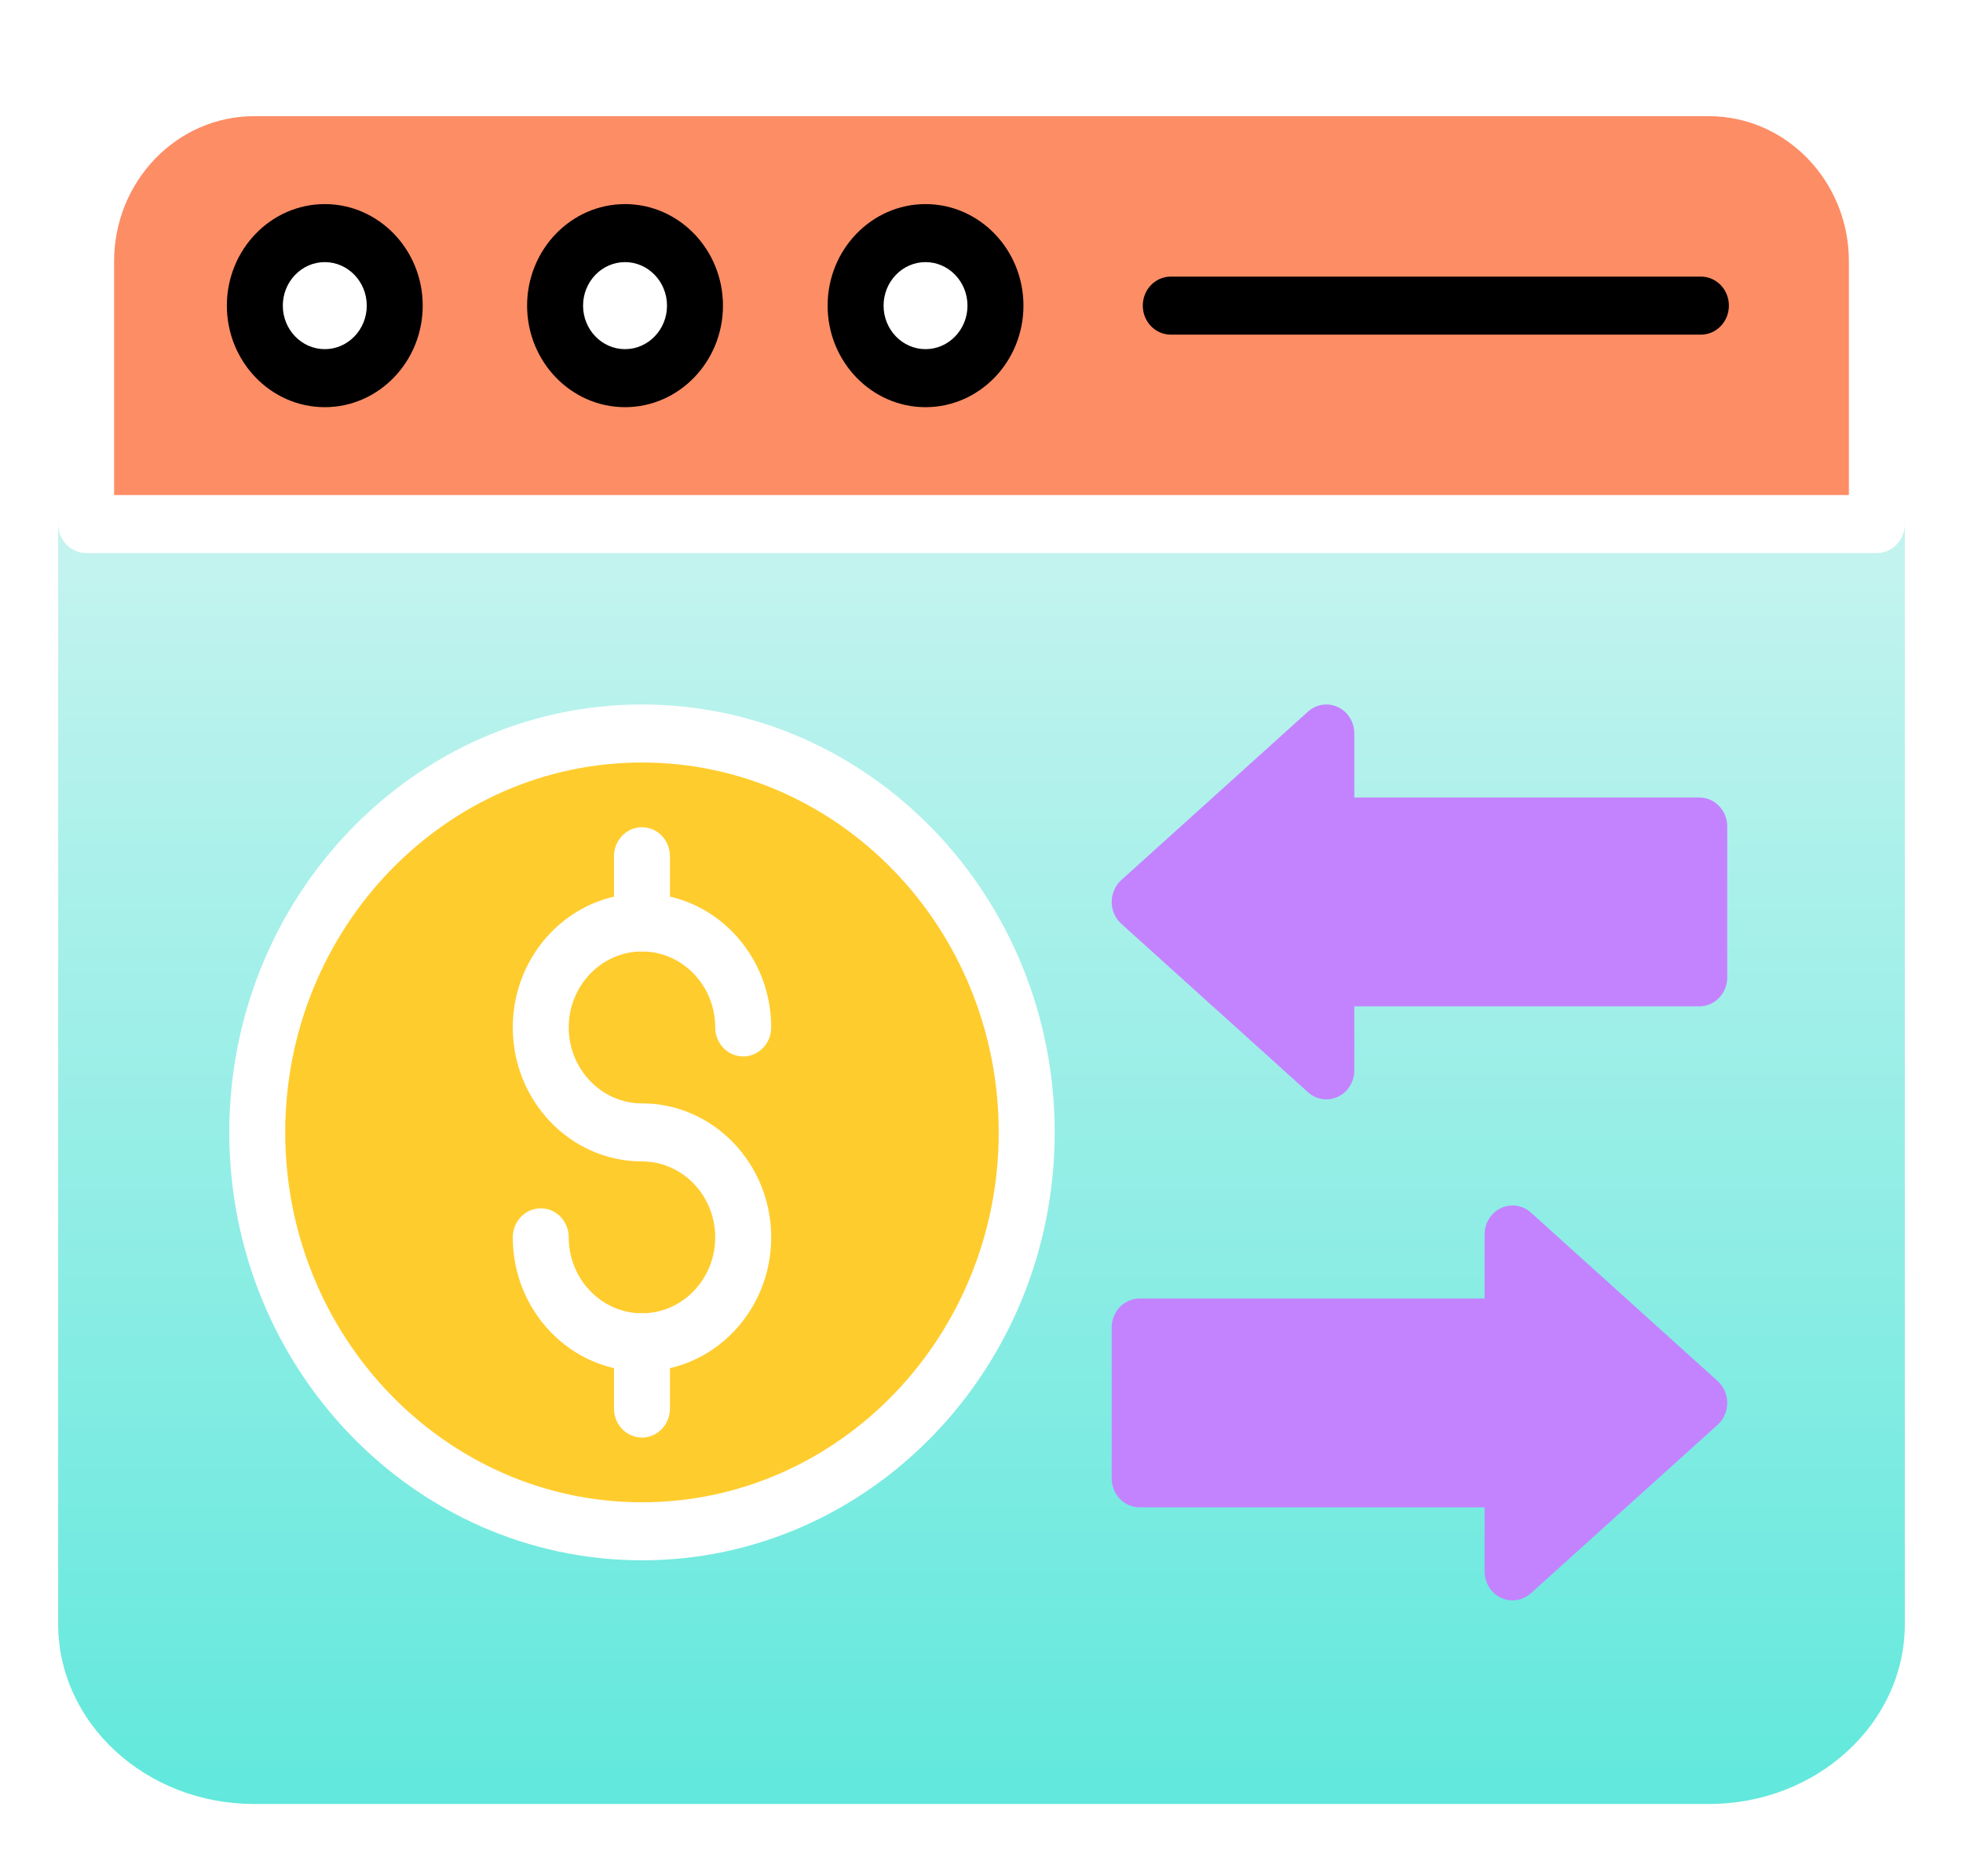
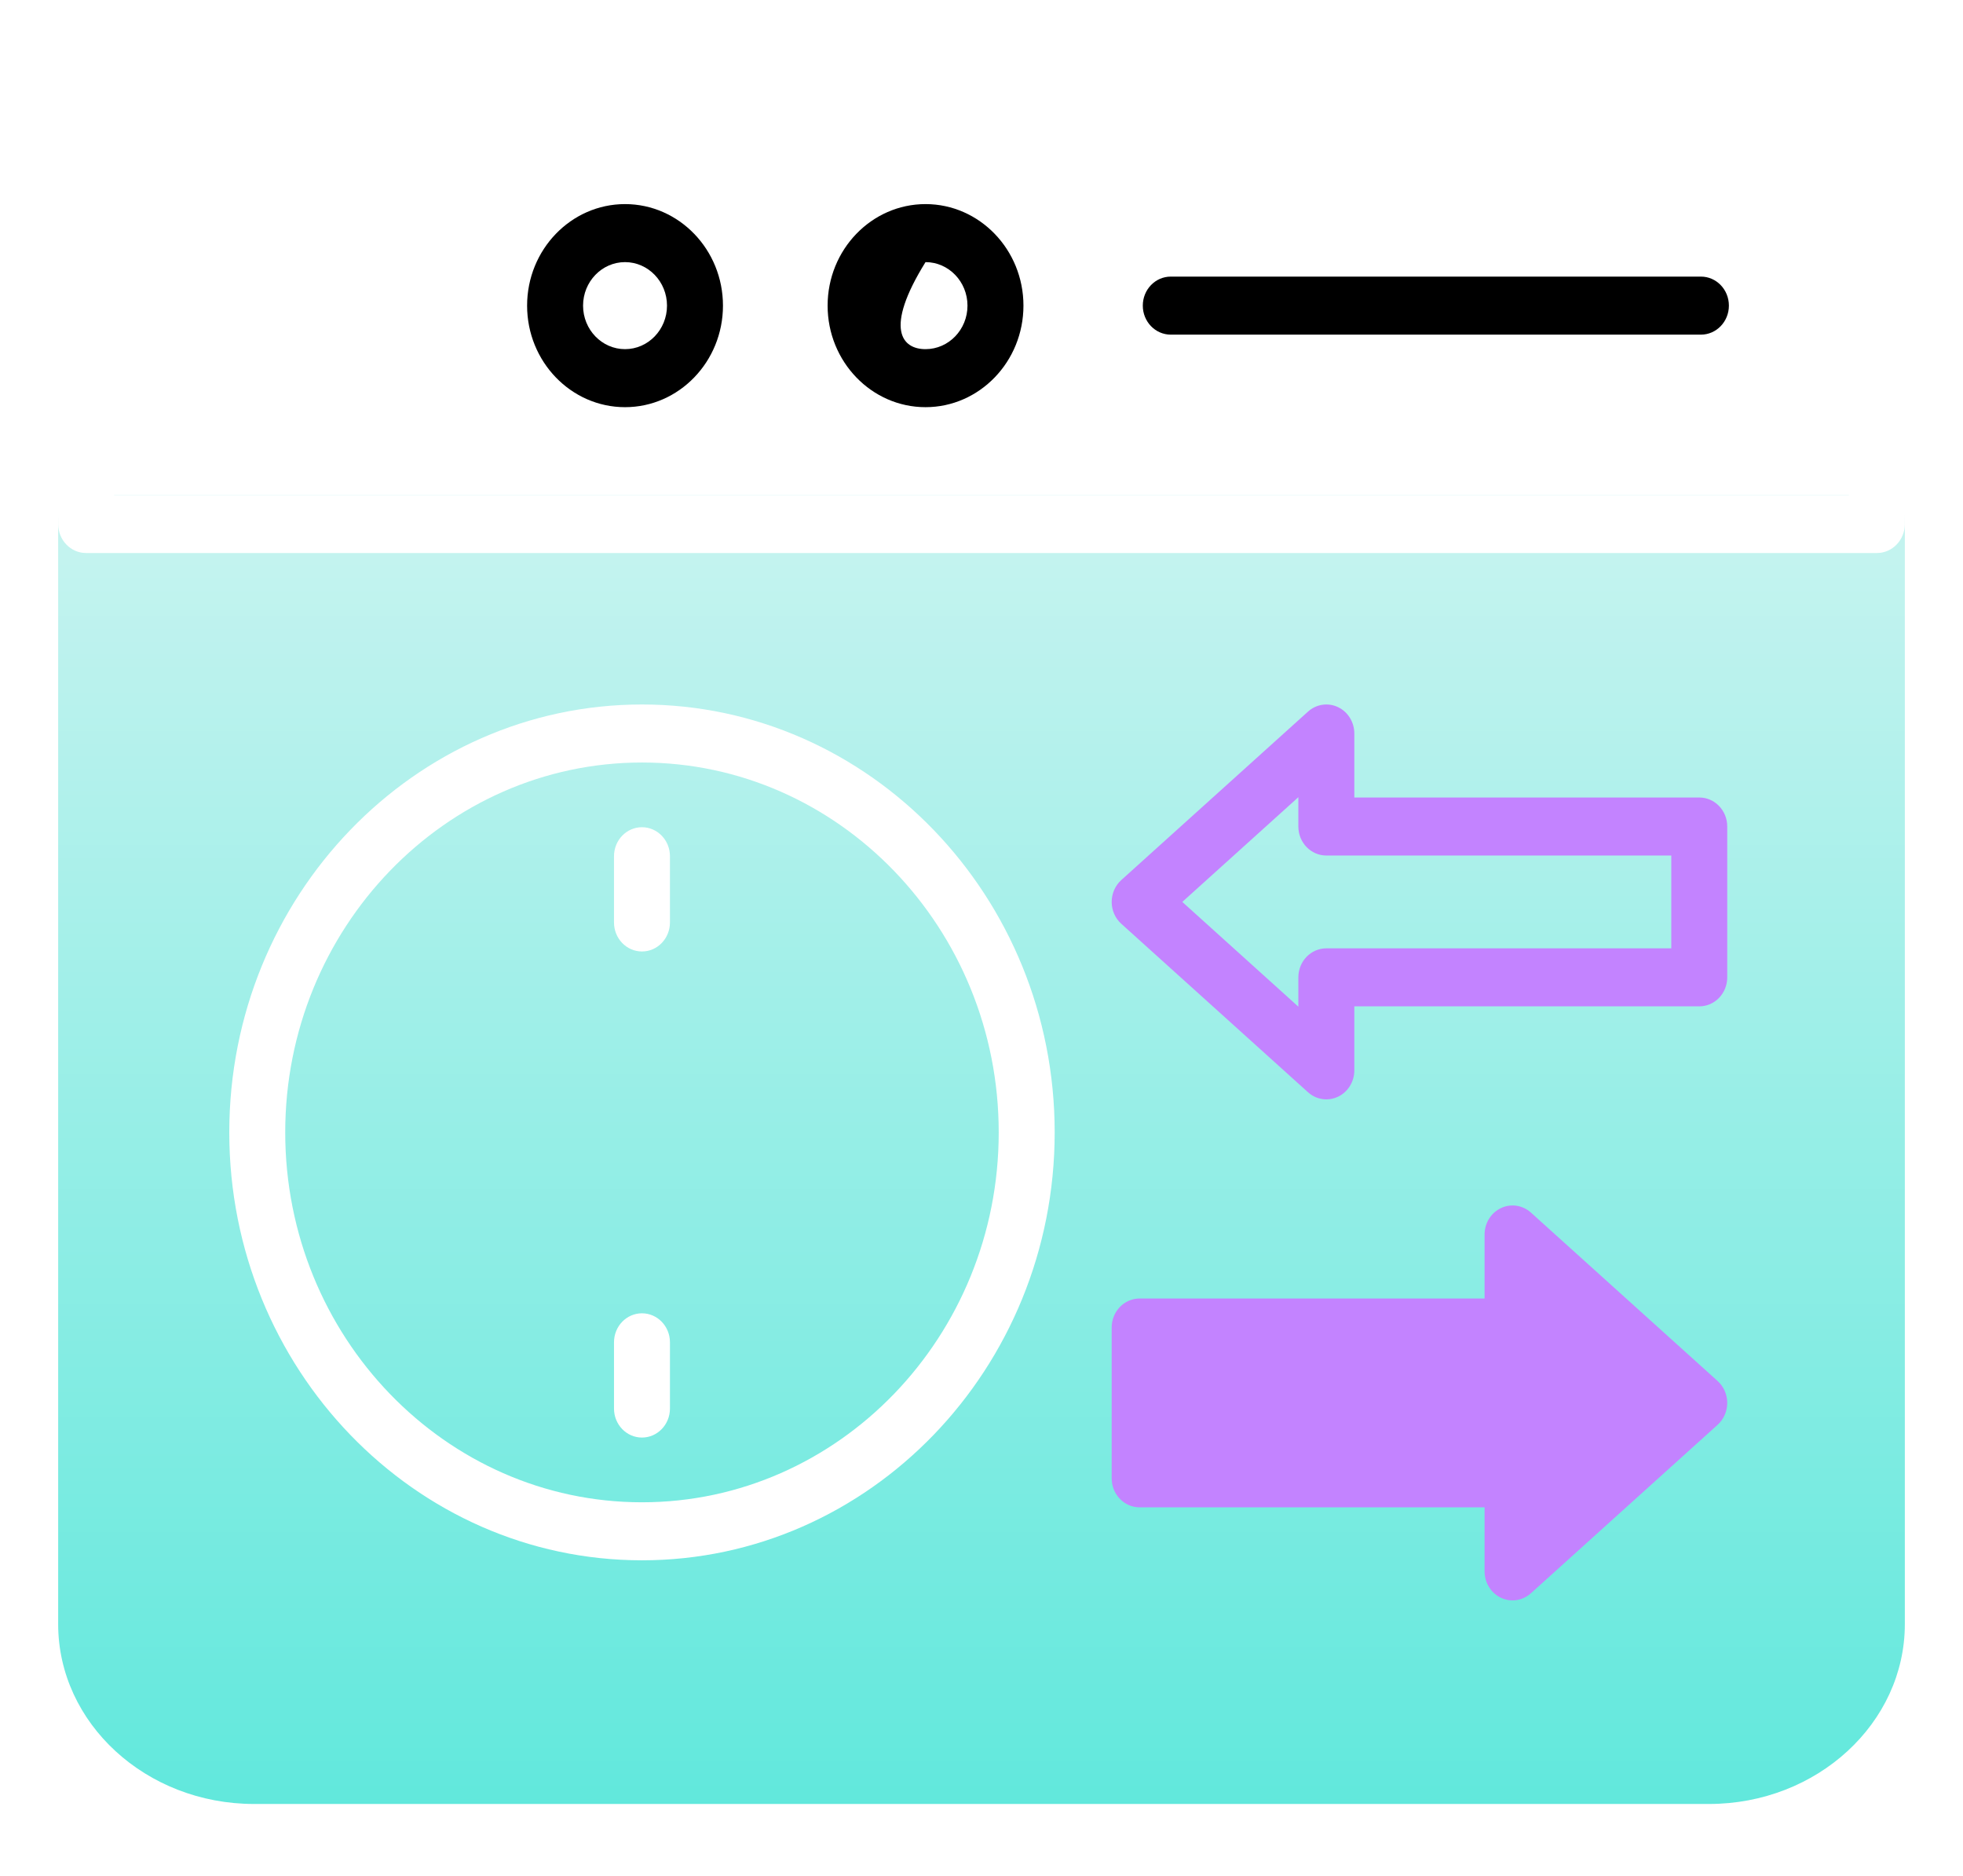
<svg xmlns="http://www.w3.org/2000/svg" width="135" height="129" viewBox="0 0 135 129" fill="none">
  <g filter="url(#filter0_d_925_14029)">
    <path d="M117.53 120.053H17.47C10.043 120.053 4 114.503 4 107.684V31.806C4 30.829 4.861 30.039 5.924 30.039H129.076C130.139 30.039 131 30.829 131 31.806V107.684C131 114.503 124.957 120.053 117.53 120.053Z" fill="url(#paint0_linear_925_14029)" />
-     <path d="M117.529 1.996H17.469C11.1 1.996 5.924 7.363 5.924 13.966V32.041H129.074V13.966C129.074 7.363 123.898 1.996 117.529 1.996ZM22.337 22.006C19.682 22.006 17.527 19.771 17.527 17.018C17.527 14.265 19.682 12.031 22.337 12.031C24.993 12.031 27.148 14.265 27.148 17.018C27.148 19.771 24.993 22.006 22.337 22.006ZM42.984 22.006C40.329 22.006 38.174 19.771 38.174 17.018C38.174 14.265 40.329 12.031 42.984 12.031C45.64 12.031 47.795 14.265 47.795 17.018C47.795 19.771 45.64 22.006 42.984 22.006ZM63.651 22.006C60.995 22.006 58.84 19.771 58.84 17.018C58.84 14.265 60.995 12.031 63.651 12.031C66.306 12.031 68.461 14.265 68.461 17.018C68.461 19.771 66.306 22.006 63.651 22.006Z" fill="#FD8D65" />
    <path d="M129.076 34.03H5.924C4.861 34.03 4 33.137 4 32.035V13.965C4 6.266 10.043 0 17.47 0H117.53C124.957 0 131 6.266 131 13.965V32.035C131 33.137 130.139 34.03 129.076 34.03ZM7.848 30.04H127.152V13.965C127.152 8.465 122.835 3.99 117.53 3.99H17.47C12.165 3.99 7.848 8.465 7.848 13.965V30.04Z" fill="white" />
-     <path d="M22.336 24C18.623 24 15.602 20.867 15.602 17.018C15.602 13.168 18.623 10.035 22.336 10.035C26.05 10.035 29.071 13.168 29.071 17.018C29.071 20.867 26.05 24 22.336 24ZM22.336 14.025C20.745 14.025 19.45 15.367 19.45 17.018C19.45 18.668 20.745 20.01 22.336 20.01C23.928 20.01 25.223 18.668 25.223 17.018C25.223 15.367 23.928 14.025 22.336 14.025Z" fill="black" />
    <path d="M42.985 24C39.272 24 36.25 20.867 36.25 17.018C36.25 13.168 39.272 10.035 42.985 10.035C46.698 10.035 49.72 13.168 49.72 17.018C49.72 20.867 46.698 24 42.985 24ZM42.985 14.025C41.393 14.025 40.099 15.367 40.099 17.018C40.099 18.668 41.393 20.01 42.985 20.01C44.577 20.01 45.871 18.668 45.871 17.018C45.871 15.367 44.577 14.025 42.985 14.025Z" fill="black" />
-     <path d="M63.65 24C59.937 24 56.917 20.867 56.917 17.018C56.917 13.168 59.937 10.035 63.65 10.035C67.363 10.035 70.385 13.168 70.385 17.018C70.385 20.867 67.363 24 63.65 24ZM63.65 14.025C62.06 14.025 60.766 15.367 60.766 17.018C60.766 18.668 62.06 20.01 63.65 20.01C65.242 20.01 66.536 18.668 66.536 17.018C66.536 15.367 65.242 14.025 63.65 14.025Z" fill="black" />
+     <path d="M63.65 24C59.937 24 56.917 20.867 56.917 17.018C56.917 13.168 59.937 10.035 63.65 10.035C67.363 10.035 70.385 13.168 70.385 17.018C70.385 20.867 67.363 24 63.65 24ZM63.65 14.025C60.766 18.668 62.06 20.01 63.65 20.01C65.242 20.01 66.536 18.668 66.536 17.018C66.536 15.367 65.242 14.025 63.65 14.025Z" fill="black" />
    <path d="M116.976 19.012H80.517C79.453 19.012 78.593 18.119 78.593 17.017C78.593 15.914 79.453 15.021 80.517 15.021H116.976C118.04 15.021 118.9 15.914 118.9 17.017C118.9 18.119 118.04 19.012 116.976 19.012Z" fill="black" />
-     <path d="M44.15 101.301C58.763 101.301 70.609 89.019 70.609 73.869C70.609 58.719 58.763 46.438 44.15 46.438C29.538 46.438 17.691 58.719 17.691 73.869C17.691 89.019 29.538 101.301 44.15 101.301Z" fill="#FFCC2E" />
    <path d="M44.15 103.297C28.501 103.297 15.768 90.096 15.768 73.871C15.768 57.647 28.501 44.445 44.15 44.445C59.8 44.445 72.533 57.647 72.533 73.871C72.533 90.096 59.8 103.297 44.15 103.297ZM44.15 48.435C30.622 48.435 19.616 59.846 19.616 73.871C19.616 87.897 30.622 99.307 44.15 99.307C57.678 99.307 68.684 87.897 68.684 73.871C68.684 59.846 57.678 48.435 44.15 48.435Z" fill="white" />
-     <path d="M44.15 90.3C39.251 90.3 35.266 86.168 35.266 81.087C35.266 79.984 36.126 79.092 37.19 79.092C38.254 79.092 39.114 79.984 39.114 81.087C39.114 83.966 41.373 86.31 44.15 86.31C46.928 86.31 49.188 83.966 49.188 81.087C49.188 78.208 46.928 75.866 44.15 75.866C39.251 75.866 35.266 71.734 35.266 66.653C35.266 61.572 39.251 57.44 44.15 57.44C49.051 57.44 53.037 61.572 53.037 66.653C53.037 67.755 52.176 68.648 51.112 68.648C50.049 68.648 49.188 67.755 49.188 66.653C49.188 63.773 46.928 61.429 44.15 61.429C41.373 61.429 39.114 63.773 39.114 66.653C39.114 69.532 41.373 71.876 44.15 71.876C49.051 71.876 53.037 76.008 53.037 81.087C53.037 86.168 49.051 90.3 44.15 90.3Z" fill="white" />
    <path d="M44.15 61.43C43.086 61.43 42.226 60.537 42.226 59.435V54.88C42.226 53.777 43.086 52.885 44.15 52.885C45.213 52.885 46.074 53.777 46.074 54.88V59.435C46.074 60.537 45.213 61.43 44.15 61.43Z" fill="white" />
    <path d="M44.15 94.856C43.086 94.856 42.226 93.963 42.226 92.861V88.305C42.226 87.203 43.086 86.311 44.15 86.311C45.213 86.311 46.074 87.203 46.074 88.305V92.861C46.074 93.963 45.213 94.856 44.15 94.856Z" fill="white" />
-     <path d="M91.216 46.44V52.836H116.862V63.209H91.216V69.605L78.377 58.022L91.216 46.44Z" fill="#C383FF" />
    <path d="M104.022 104.056V97.66H78.377V87.287H104.022V80.891L116.862 92.473L104.022 104.056Z" fill="#C383FF" />
    <path d="M91.216 71.6C90.761 71.6 90.31 71.432 89.953 71.109L77.115 59.526C76.694 59.148 76.453 58.599 76.453 58.022C76.453 57.446 76.694 56.896 77.115 56.518L89.953 44.936C90.522 44.422 91.332 44.301 92.012 44.624C92.7 44.948 93.14 45.659 93.14 46.44V50.841H116.862C117.926 50.841 118.786 51.733 118.786 52.836V63.209C118.786 64.311 117.926 65.204 116.862 65.204H93.14V69.605C93.14 70.386 92.7 71.097 92.012 71.42C91.759 71.541 91.486 71.6 91.216 71.6ZM81.309 58.022L89.291 65.225V63.209C89.291 62.106 90.152 61.214 91.216 61.214H114.938V54.831H91.216C90.152 54.831 89.291 53.939 89.291 52.836V50.82L81.309 58.022Z" fill="#C383FF" />
    <path d="M104.022 106.053C103.751 106.053 103.479 105.994 103.225 105.874C102.538 105.55 102.098 104.839 102.098 104.058V99.655H78.377C77.314 99.655 76.453 98.763 76.453 97.66V87.287C76.453 86.185 77.314 85.293 78.377 85.293H102.098V80.891C102.098 80.11 102.538 79.399 103.225 79.076C103.906 78.752 104.715 78.873 105.285 79.385L118.125 90.968C118.546 91.348 118.786 91.897 118.786 92.474C118.786 93.05 118.546 93.6 118.125 93.978L105.285 105.562C104.928 105.885 104.477 106.053 104.022 106.053ZM80.302 95.665H104.022C105.086 95.665 105.946 96.557 105.946 97.66V99.678L113.931 92.474L105.946 85.271V87.287C105.946 88.39 105.086 89.282 104.022 89.282H80.302V95.665Z" fill="#C383FF" />
  </g>
  <defs>
    <filter id="filter0_d_925_14029" x="0" y="0" width="135" height="128.053" filterUnits="userSpaceOnUse" color-interpolation-filters="sRGB">
      <feFlood flood-opacity="0" result="BackgroundImageFix" />
      <feColorMatrix in="SourceAlpha" type="matrix" values="0 0 0 0 0 0 0 0 0 0 0 0 0 0 0 0 0 0 127 0" result="hardAlpha" />
      <feOffset dy="4" />
      <feGaussianBlur stdDeviation="2" />
      <feComposite in2="hardAlpha" operator="out" />
      <feColorMatrix type="matrix" values="0 0 0 0 0 0 0 0 0 0 0 0 0 0 0 0 0 0 0.25 0" />
      <feBlend mode="normal" in2="BackgroundImageFix" result="effect1_dropShadow_925_14029" />
      <feBlend mode="normal" in="SourceGraphic" in2="effect1_dropShadow_925_14029" result="shape" />
    </filter>
    <linearGradient id="paint0_linear_925_14029" x1="69.549" y1="121.039" x2="69.549" y2="34.447" gradientUnits="userSpaceOnUse">
      <stop stop-color="#60E8DC" />
      <stop offset="1" stop-color="#C3F3EF" />
    </linearGradient>
  </defs>
</svg>